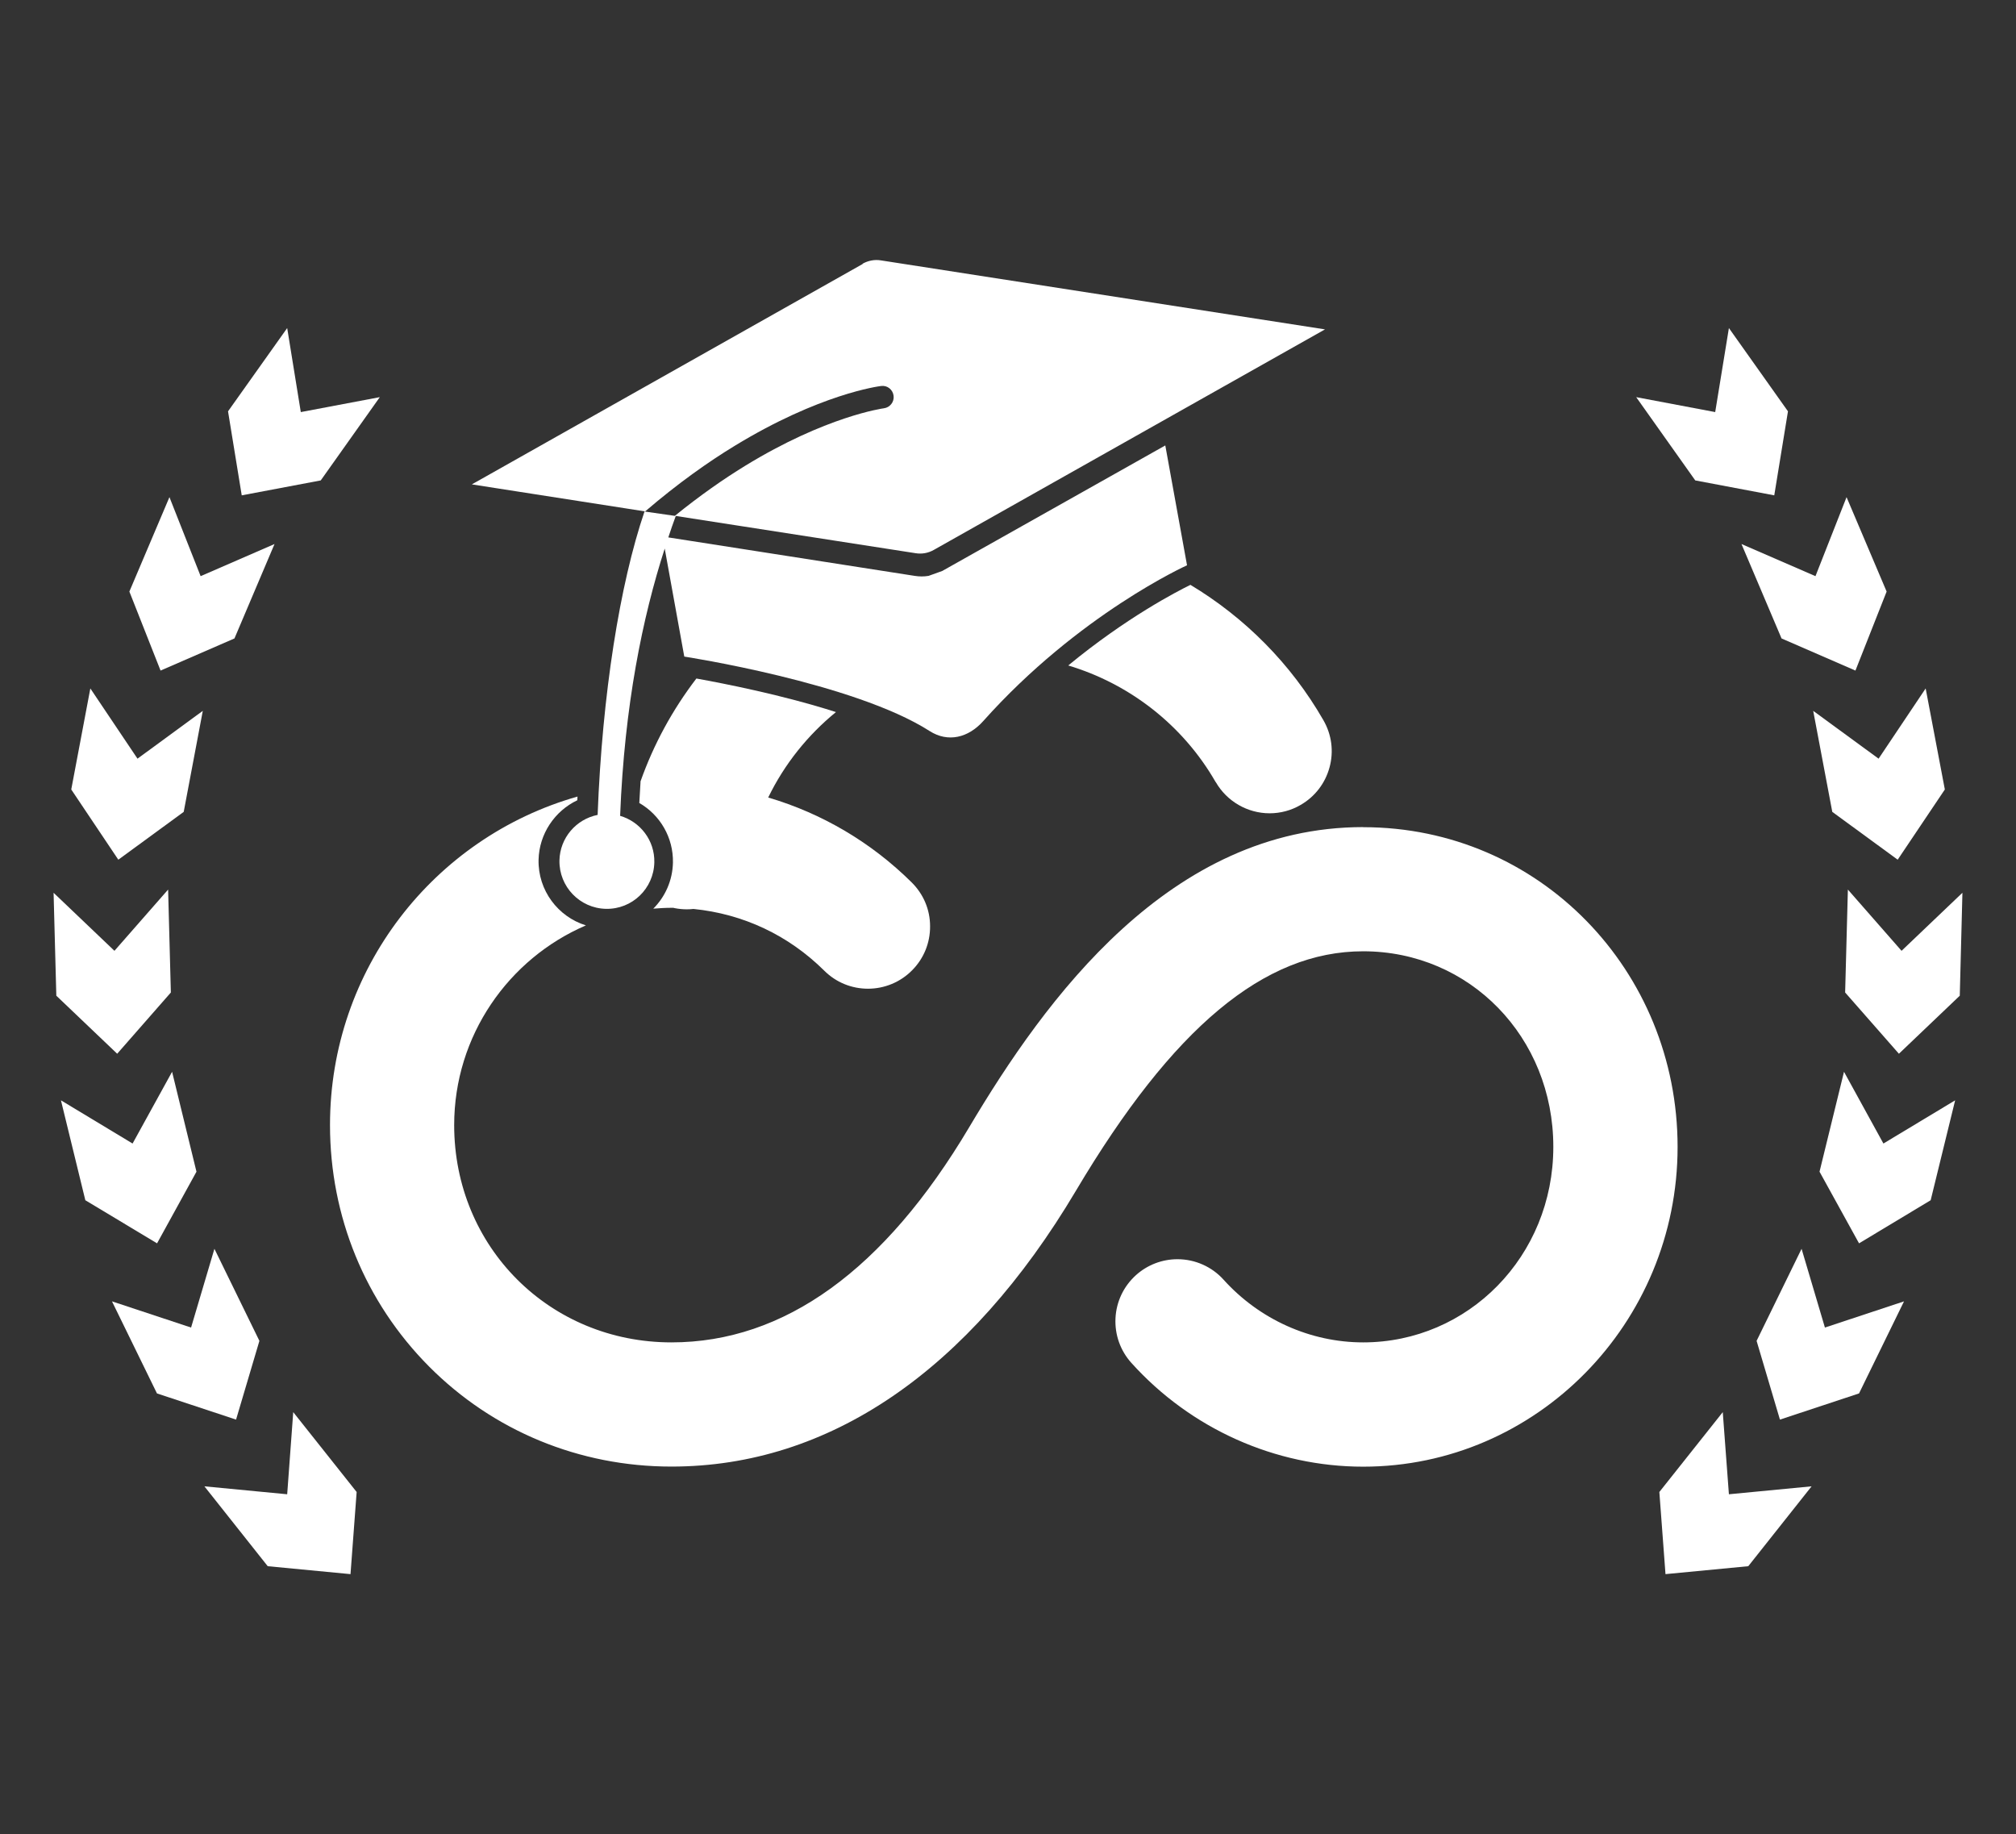
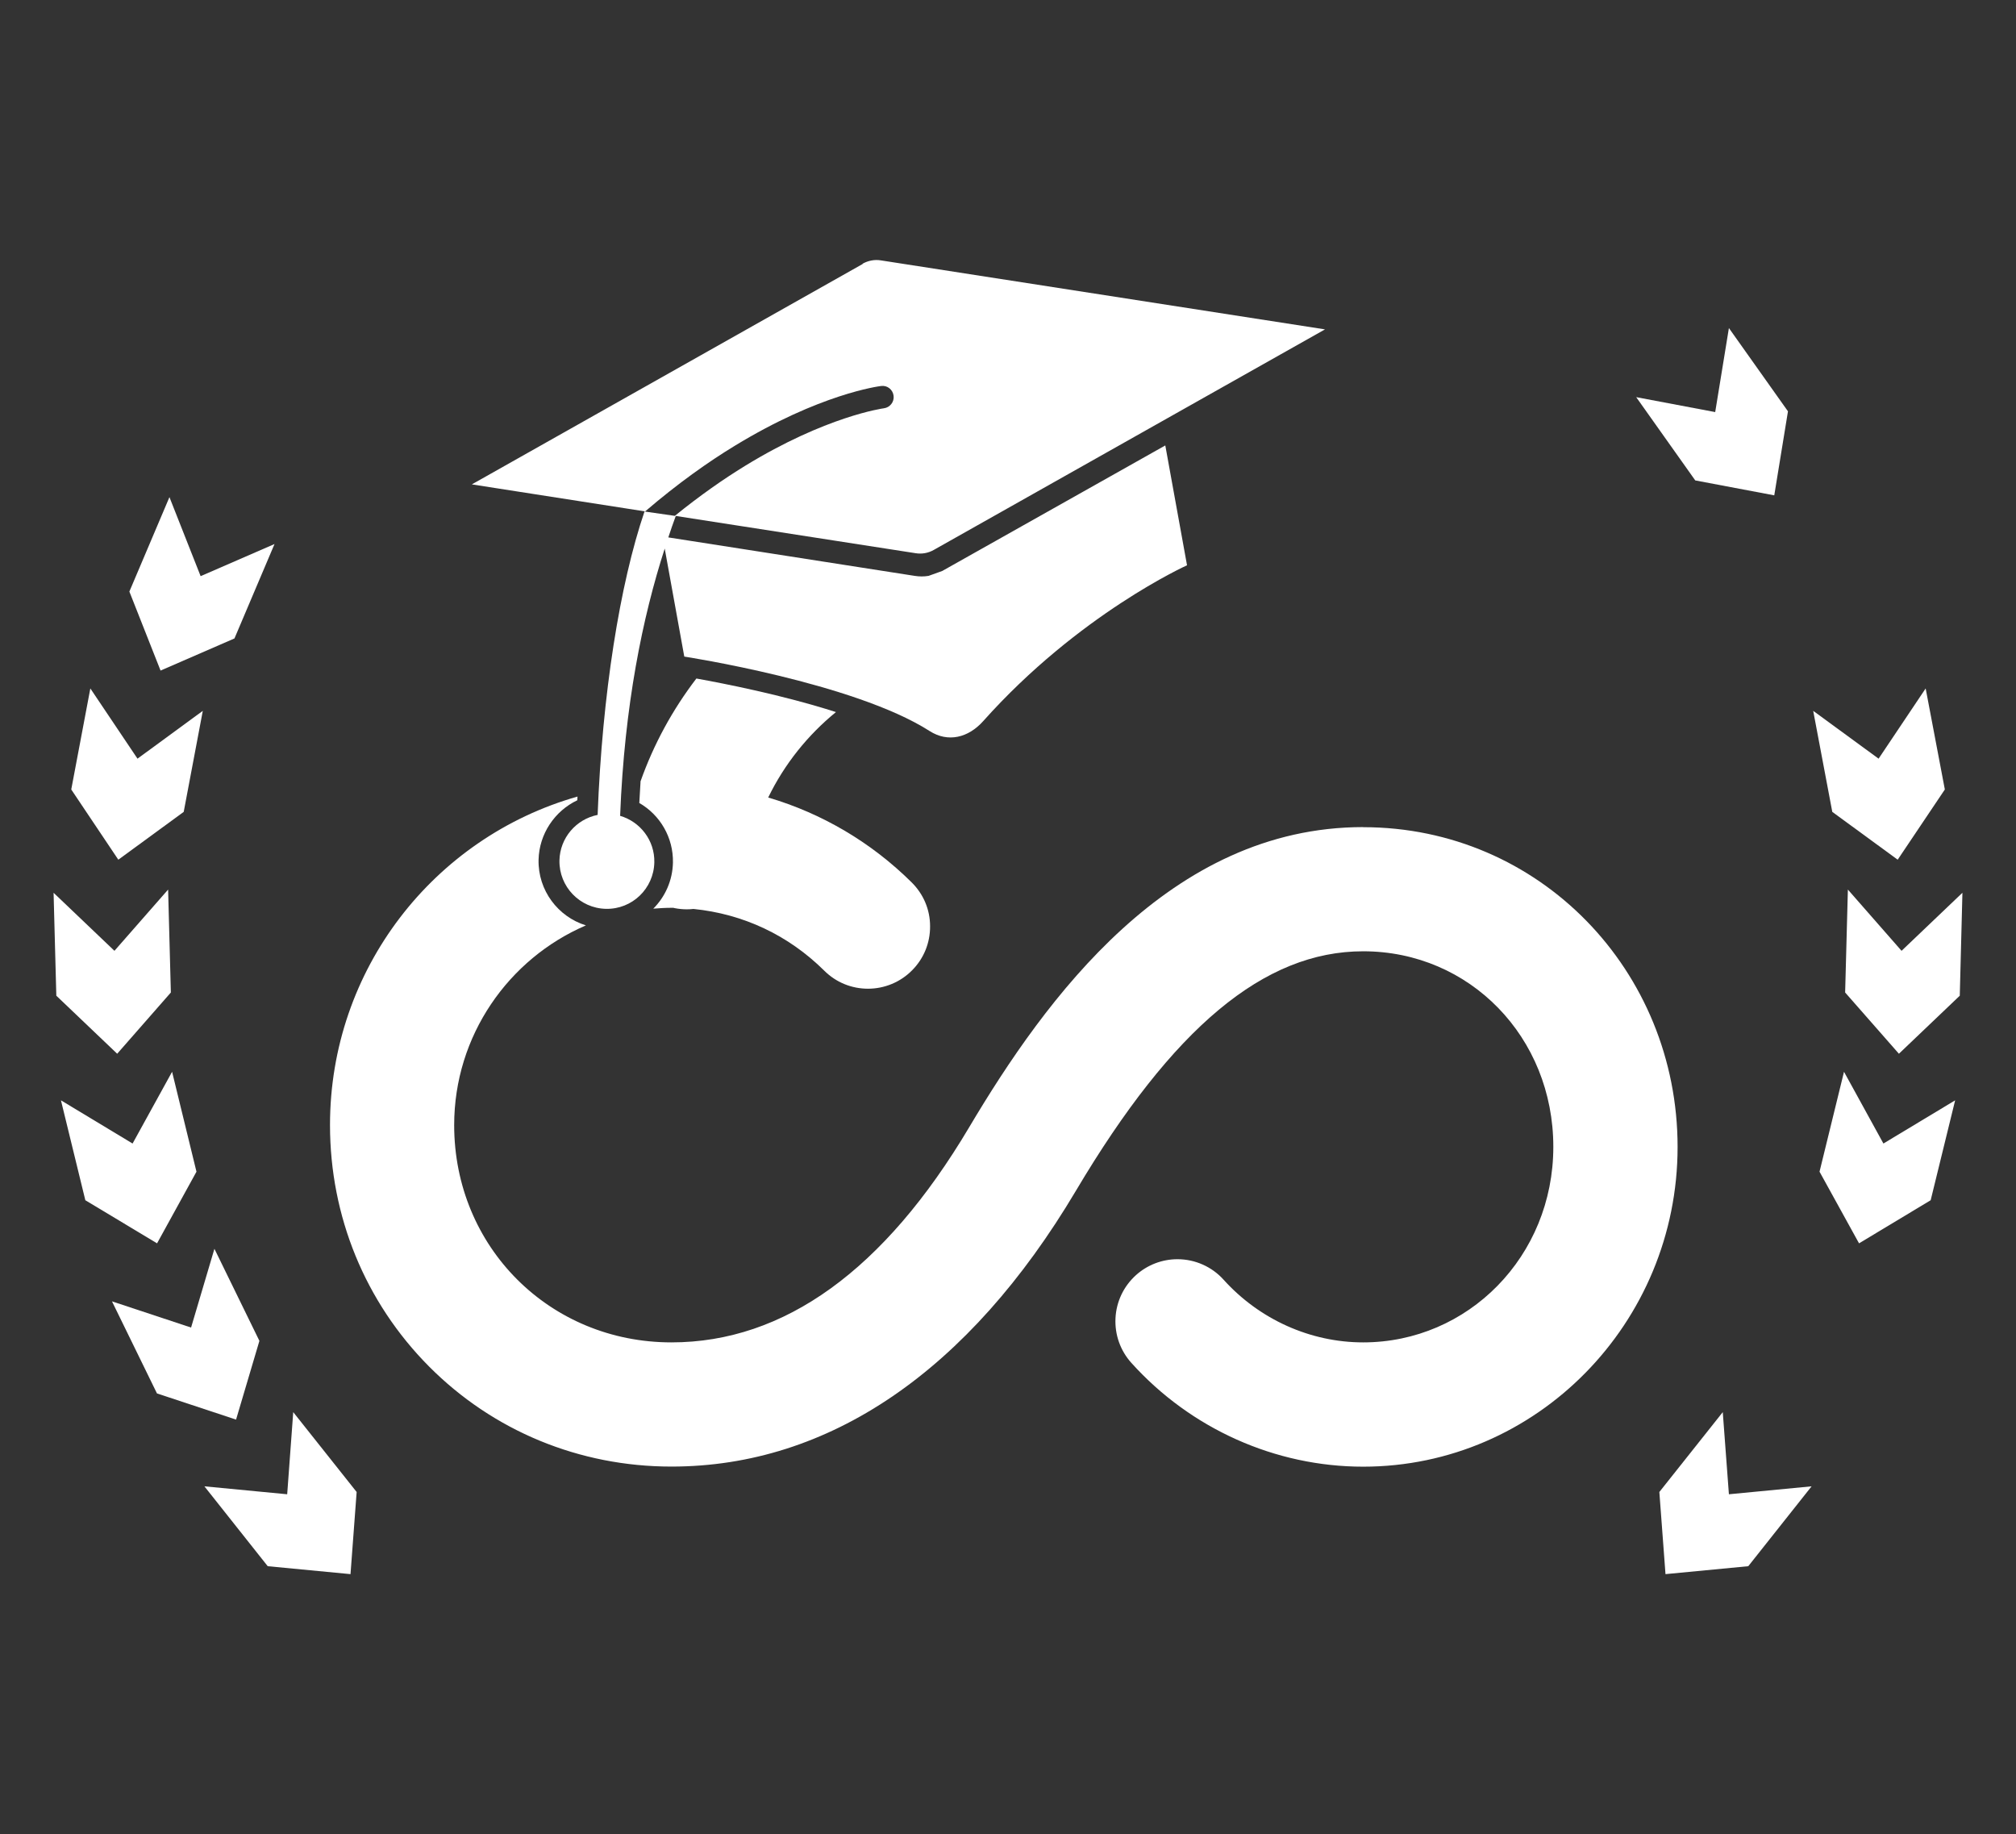
<svg xmlns="http://www.w3.org/2000/svg" id="Layer_1" data-name="Layer 1" viewBox="0 0 213.33 194.06">
  <rect x="0" y="0" width="213.33" height="194.06" fill="#333333" stroke="none" />
  <defs>
    <style>      .cls-1 {        fill: #fff;      }    </style>
  </defs>
  <g>
-     <polygon class="cls-1" points="33.94 50.83 25.58 52.41 24.13 43.52 30.39 34.71 31.83 43.6 40.19 42.02 33.94 50.83" />
    <polygon class="cls-1" points="24.81 67.55 16.99 70.95 13.69 62.59 17.93 52.6 21.23 60.96 29.05 57.56 24.81 67.55" />
    <polygon class="cls-1" points="19.44 85.9 12.52 90.96 7.54 83.53 9.56 72.84 14.55 80.27 21.46 75.21 19.44 85.9" />
    <polygon class="cls-1" points="18.08 105.01 12.4 111.49 5.96 105.35 5.67 94.46 12.11 100.6 17.79 94.12 18.08 105.01" />
    <polygon class="cls-1" points="20.79 123.97 16.62 131.55 9.03 126.99 6.45 116.42 14.03 120.99 18.21 113.4 20.79 123.97" />
    <polygon class="cls-1" points="27.45 141.87 24.98 150.2 16.61 147.43 11.85 137.69 20.22 140.46 22.69 132.13 27.45 141.87" />
    <polygon class="cls-1" points="37.74 157.86 37.09 166.55 28.33 165.71 21.63 157.26 30.39 158.1 31.03 149.41 37.74 157.86" />
    <polygon class="cls-1" points="179.39 50.83 187.75 52.41 189.2 43.52 182.95 34.71 181.5 43.6 173.14 42.02 179.39 50.83" />
-     <polygon class="cls-1" points="188.52 67.55 196.34 70.95 199.64 62.59 195.4 52.6 192.11 60.96 184.28 57.56 188.52 67.55" />
    <polygon class="cls-1" points="193.89 85.9 200.81 90.96 205.8 83.53 203.77 72.84 198.79 80.27 191.87 75.21 193.89 85.9" />
    <polygon class="cls-1" points="195.25 105.01 200.94 111.49 207.38 105.35 207.66 94.46 201.22 100.6 195.54 94.12 195.25 105.01" />
    <polygon class="cls-1" points="192.54 123.97 196.72 131.55 204.3 126.99 206.89 116.42 199.3 120.99 195.13 113.4 192.54 123.97" />
-     <polygon class="cls-1" points="185.88 141.87 188.35 150.2 196.72 147.43 201.48 137.69 193.11 140.46 190.64 132.13 185.88 141.87" />
    <polygon class="cls-1" points="175.59 157.86 176.24 166.55 185 165.71 191.7 157.26 182.95 158.1 182.3 149.41 175.59 157.86" />
  </g>
  <g>
    <path class="cls-1" d="m144.25,87.51c-20.46,0-33.6,18.13-41.7,31.77-8.97,15.1-19.57,22.75-31.5,22.75-12.89,0-22.99-10.1-22.99-22.99,0-9.46,5.75-17.61,13.94-21.13-2.95-.91-5.08-3.7-5.01-6.94.06-2.73,1.7-5.16,4.1-6.3,0-.13.01-.26.02-.39-15.2,4.32-26.19,18.29-26.19,34.75,0,9.67,3.72,18.74,10.47,25.54,6.79,6.83,15.91,10.6,25.66,10.6,16.66,0,31.46-10.09,42.8-29.18,10.27-17.29,19.93-25.34,30.4-25.34,11.28,0,20.12,9.09,20.12,20.69s-9.03,20.69-20.12,20.69c-5.58,0-10.97-2.42-14.77-6.63-1.24-1.38-3.02-2.17-4.88-2.17-1.63,0-3.19.6-4.4,1.69-1.3,1.18-2.07,2.79-2.16,4.54-.09,1.75.51,3.44,1.68,4.74,6.29,6.98,15.23,10.98,24.53,10.98,18.34,0,33.27-15.18,33.27-33.83s-14.61-33.83-33.27-33.83Z" />
-     <path class="cls-1" d="m128.65,82.75c1.17,2.03,3.35,3.3,5.7,3.3,1.14,0,2.28-.3,3.27-.88,1.52-.87,2.61-2.29,3.07-3.98.46-1.69.23-3.46-.65-4.99-3.44-5.99-8.33-10.87-14.07-14.32-1.41.69-6.8,3.47-12.93,8.53,6.49,1.94,12.14,6.31,15.6,12.34Z" />
    <path class="cls-1" d="m67.78,82.72c-.05.74-.09,1.49-.13,2.24,2.21,1.27,3.61,3.67,3.56,6.3-.04,1.91-.83,3.63-2.08,4.88.64-.05,1.28-.09,1.93-.09.06,0,.13,0,.19,0,.06.01.11.02.17.04.42.08.84.12,1.26.12.23,0,.45-.01.7-.04,5.28.53,10.06,2.78,13.85,6.54,1.24,1.23,2.88,1.9,4.62,1.9s3.43-.69,4.67-1.95c1.24-1.25,1.91-2.9,1.9-4.66,0-1.76-.7-3.4-1.95-4.64-4.27-4.23-9.48-7.3-15.18-8.98,1.72-3.54,4.19-6.61,7.17-9.04-5.68-1.82-11.84-3.02-14.77-3.55-2.52,3.29-4.52,6.95-5.92,10.91Z" />
  </g>
  <path class="cls-1" d="m91.28,27.9c.6-.33,1.27-.46,1.94-.35l46.99,7.3-41.39,23.33c-.59.34-1.27.46-1.94.35l-25.37-3.94c-.27.72-.53,1.49-.79,2.27l26.07,4.07c.51.08.98.08,1.47,0l1.45-.52,23.6-13.28,2.3,12.68s-11.45,5.15-21.58,16.5c-1.56,1.74-3.71,2.29-5.67,1.03-8.01-5.12-25.95-7.87-25.95-7.87l-2.07-11.43c-2.34,7.25-4.26,16.56-4.72,28.28,2.13.62,3.67,2.6,3.62,4.92-.06,2.78-2.35,4.98-5.12,4.92-2.77-.06-4.97-2.35-4.92-5.12.05-2.4,1.78-4.37,4.04-4.82.49-12.77,2.35-24.43,4.96-32.1l3.21.46c2.7-2.19,5.2-3.92,7.4-5.27,8.62-5.29,14.65-6.1,14.71-6.11.66-.08,1.12-.68,1.04-1.32-.08-.66-.67-1.13-1.32-1.04-.25.03-6.48.83-15.51,6.34-2.76,1.68-5.97,3.94-9.46,6.93l-18.34-2.86,41.36-23.32Z" />
</svg>